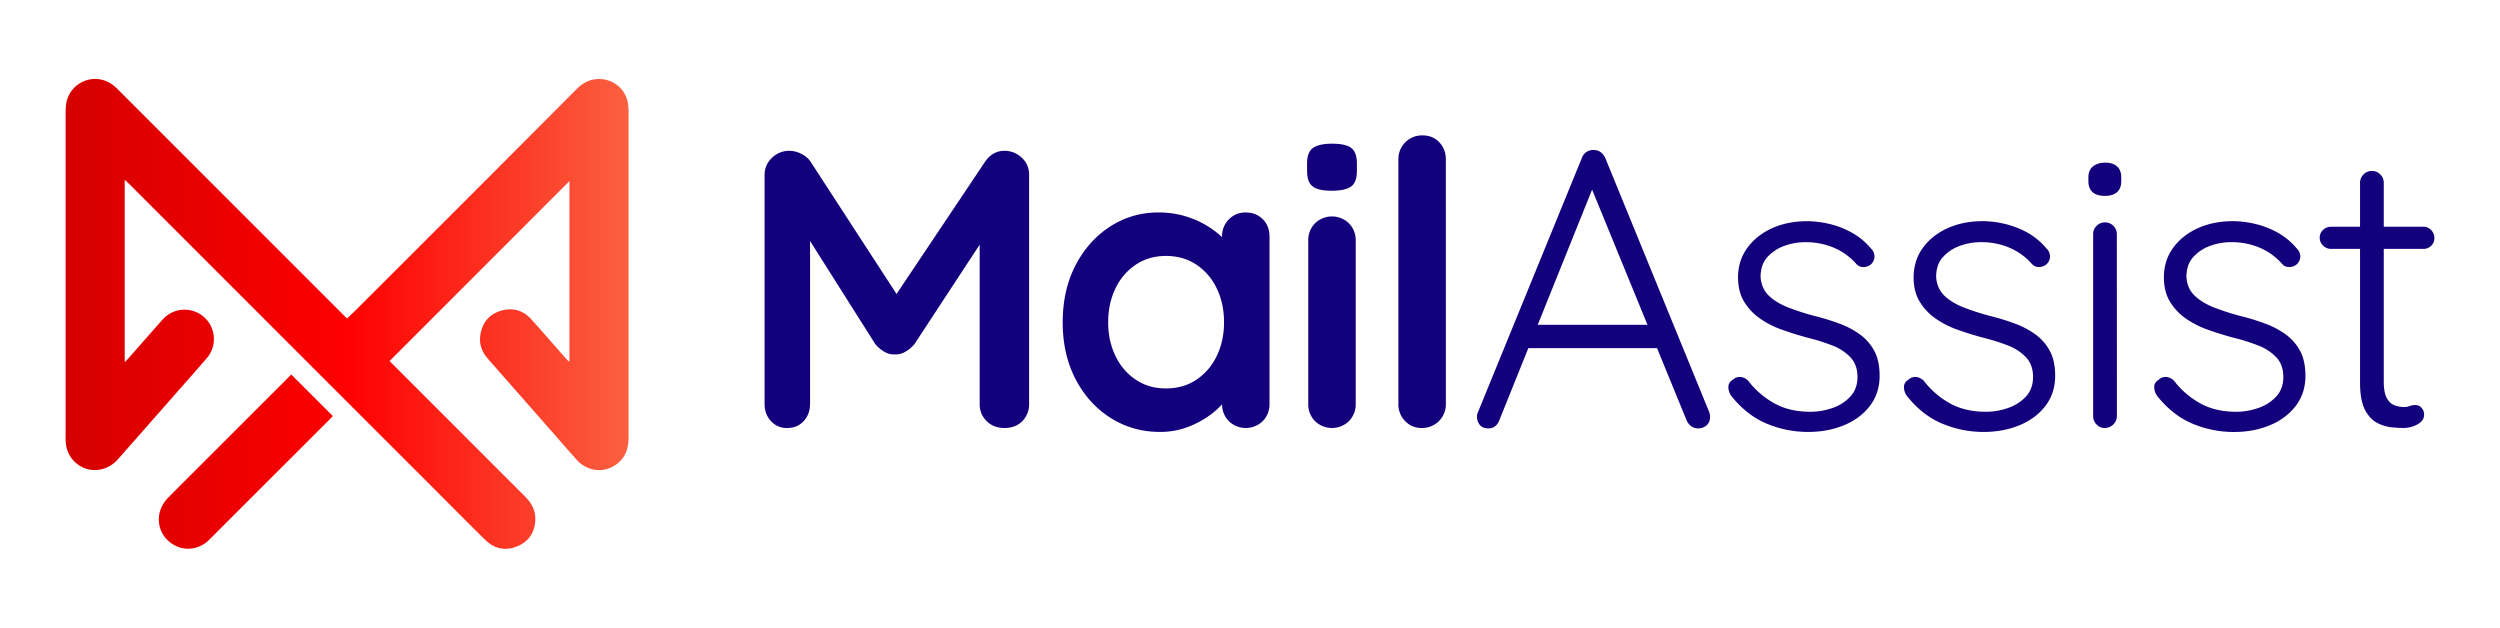
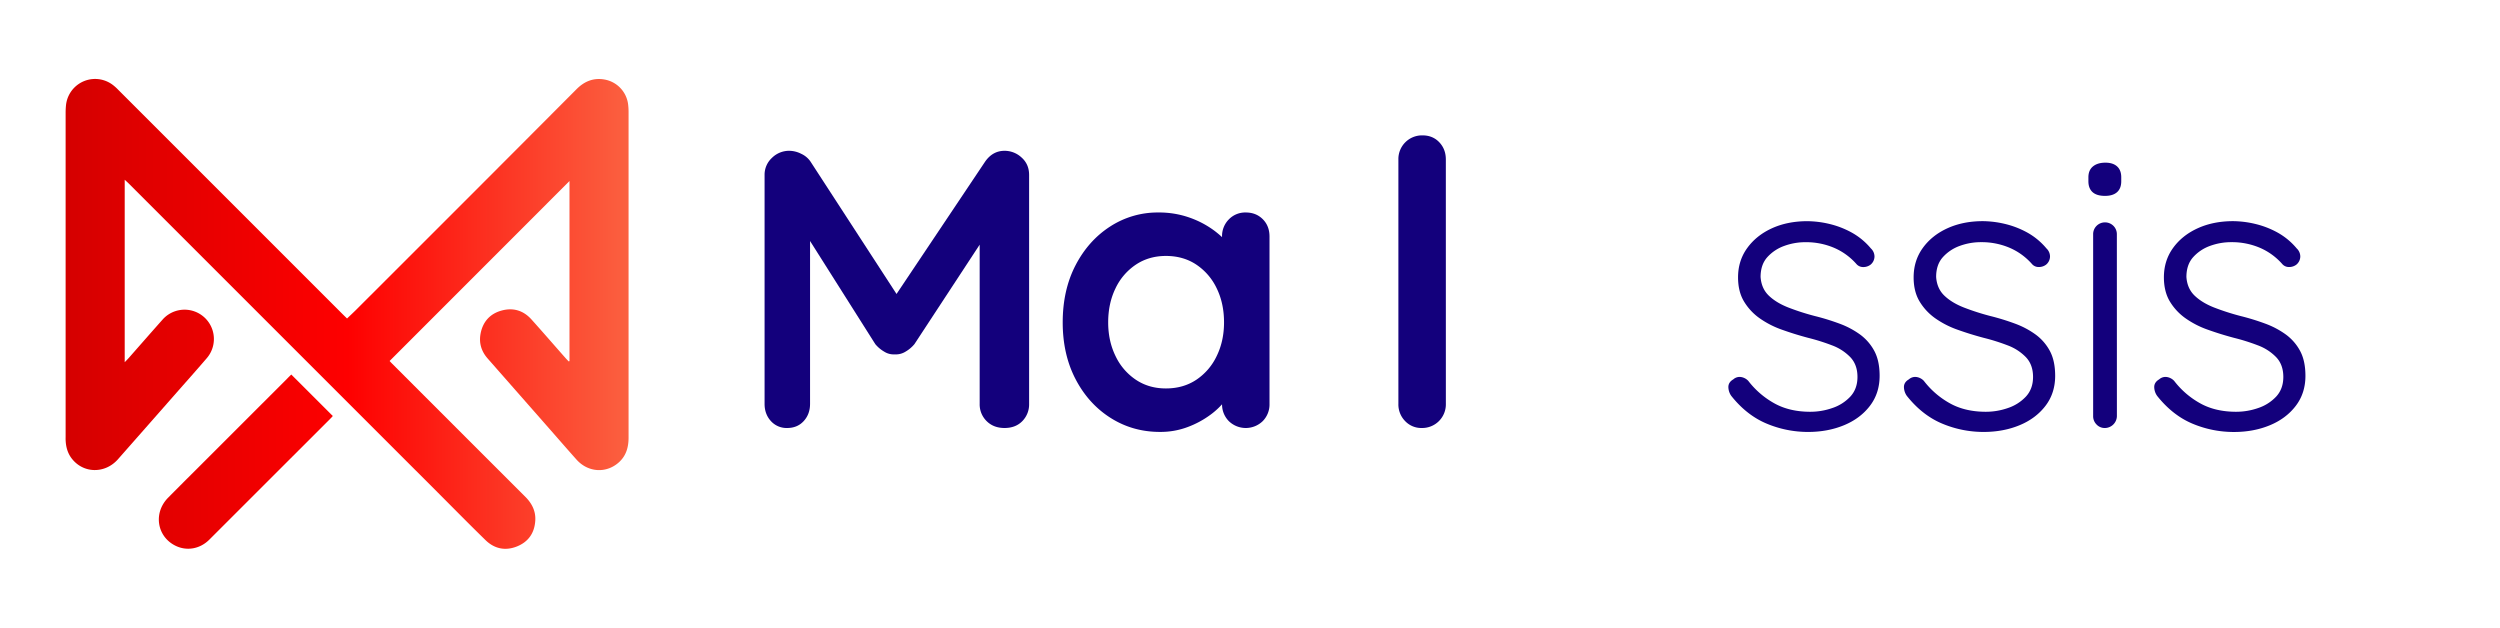
<svg xmlns="http://www.w3.org/2000/svg" xmlns:xlink="http://www.w3.org/1999/xlink" id="Layer_1" data-name="Layer 1" viewBox="0 0 2734.38 686.57">
  <defs>
    <style>.cls-1,.cls-2{fill-rule:evenodd;}.cls-1{fill:url(#Red_Orange_2);}.cls-2{fill:url(#Red_Orange_2-2);}.cls-3{fill:#13007c;}</style>
    <linearGradient id="Red_Orange_2" x1="686.19" y1="343.29" x2="73.99" y2="343.29" gradientUnits="userSpaceOnUse">
      <stop offset="0" stop-color="#fb6040" />
      <stop offset="0.5" stop-color="#fe0000" />
      <stop offset="1" stop-color="#d50000" />
    </linearGradient>
    <linearGradient id="Red_Orange_2-2" x1="686.17" y1="504.88" x2="74" y2="504.88" xlink:href="#Red_Orange_2" />
  </defs>
  <path class="cls-1" d="M622.89,395V198q-98.22,98.27-196.76,196.84c.59.62,1.84,2,3.14,3.28q72.63,72.65,145.31,145.26c7.2,7.2,11.47,15.59,10.89,25.85-.76,13.64-7.55,23.51-20.26,28.52s-24.53,2.43-34.25-7.05c-17.72-17.27-35.07-34.93-52.57-52.44Q309.7,369.57,141,200.91c-1.26-1.29-2.62-2.47-4.6-4.31V396.18c1.91-2,3.17-3.23,4.35-4.56,12.43-14.11,24.8-28.31,37.32-42.35a32.09,32.09,0,0,1,48.24,42.32c-11.69,13.66-23.66,27-35.53,40.54q-30.88,35.13-61.8,70.23c-14.32,16.19-38.26,15.55-50.79-1.23-4.44-5.93-6.13-12.74-6.41-20-.07-1.18,0-2.37,0-3.56q0-176.73,0-353.48a81.71,81.71,0,0,1,.42-9.13,32,32,0,0,1,51.14-22.11,51.63,51.63,0,0,1,5.69,5.08q122.3,122.25,244.55,244.53c1.89,1.89,3.81,3.75,6,5.89,3.52-3.35,6.73-6.31,9.82-9.39Q454.73,273.7,520,208.42,575.35,153,630.62,97.52c8.58-8.63,18.63-12.73,30.84-10.49a31.52,31.52,0,0,1,25.45,26.42,66.24,66.24,0,0,1,.59,9.13q0,178,0,356c0,10.25-2.44,19.51-10.19,26.71-13.73,12.76-34,11.66-46.72-2.59C619.24,490,608,477,596.71,464.18Q565,428.09,533.28,392c-6.93-7.91-9.62-17.14-7.59-27.39,2.52-12.76,10.22-21.38,22.74-24.88,12.68-3.55,23.92-.24,32.79,9.59,12.48,13.86,24.67,28,37,41.94,1.2,1.37,2.49,2.69,3.74,4Z" />
  <path class="cls-2" d="M318.6,409.65C333.89,424.91,348.82,439.84,364,455a29.44,29.44,0,0,1-2,2.24q-66.51,66.49-133.06,133c-10.08,10.08-24.22,12.67-36.47,6.91-20.8-9.78-25.17-36-8.61-52.77,17.05-17.23,34.26-34.28,51.39-51.42q39.56-39.54,79.09-79.08C315.85,412.29,317.43,410.81,318.6,409.65Z" />
  <path class="cls-3" d="M863.5,164.94a29.42,29.42,0,0,1,12.76,3.24,24.89,24.89,0,0,1,10.16,8.44l105.1,161.75-21.63-.86,107.69-160.89q8.22-11.69,21.19-11.68a27.13,27.13,0,0,1,18.59,7.36q8.22,7.35,8.23,19V441.73a26,26,0,0,1-7.36,18.82q-7.35,7.56-19.46,7.57t-19.68-7.57a25.53,25.53,0,0,1-7.57-18.82V238l16.87,3.88-88.22,134.5a36.36,36.36,0,0,1-9.73,8.22,20,20,0,0,1-11.9,3,19.2,19.2,0,0,1-11.46-3,36.2,36.2,0,0,1-9.73-8.22l-82.61-130.6L886,222.9V441.73q0,11.25-6.93,18.82t-18.15,7.57a23,23,0,0,1-17.74-7.57q-6.93-7.56-6.92-18.82V191.32a25,25,0,0,1,8-18.59A26.63,26.63,0,0,1,863.5,164.94Z" />
  <path class="cls-3" d="M1362.58,232.41q11.24,0,18.59,7.35t7.36,19V441.73a25.91,25.91,0,0,1-7.36,18.82,26.62,26.62,0,0,1-37.19,0,25.9,25.9,0,0,1-7.35-18.82V420.54l9.52,3.89c0,3.76-2,8.29-6.06,13.63a82.11,82.11,0,0,1-16.44,15.78A100.77,100.77,0,0,1,1299.22,467a84.12,84.12,0,0,1-30.49,5.41q-29.85,0-54.06-15.35t-38.28-42.39q-14.06-27-14.05-62.05,0-35.47,14.05-62.5t37.85-42.38A95.2,95.2,0,0,1,1267,232.41a99.9,99.9,0,0,1,34.17,5.63,102.1,102.1,0,0,1,27,14.26q11.46,8.67,17.74,17.52t6.28,14.92l-15.58,5.62V258.79A25.91,25.91,0,0,1,1344,240,24.85,24.85,0,0,1,1362.58,232.41Zm-87.36,192.45q19,0,33.29-9.51a64.15,64.15,0,0,0,22.28-26q8-16.42,8-36.75,0-20.77-8-37.2a64.15,64.15,0,0,0-22.28-25.95q-14.25-9.51-33.29-9.51-18.6,0-32.87,9.51a64.15,64.15,0,0,0-22.28,25.95q-8,16.44-8,37.2,0,20.33,8,36.75a64.15,64.15,0,0,0,22.28,26Q1256.61,424.88,1275.22,424.86Z" />
-   <path class="cls-3" d="M1456.44,208.62q-14.73,0-20.77-4.75T1429.62,187v-8.22q0-12.54,6.7-17.09t20.54-4.53q15.15,0,21.19,4.76t6.06,16.86V187q0,12.54-6.49,17.08T1456.44,208.62Zm26.38,233.11a26,26,0,0,1-7.36,18.82,26.62,26.62,0,0,1-37.19,0,25.91,25.91,0,0,1-7.36-18.82V263.12a25.92,25.92,0,0,1,7.36-18.82,26.62,26.62,0,0,1,37.19,0,26,26,0,0,1,7.36,18.82Z" />
  <path class="cls-3" d="M1581.41,441.73A25.86,25.86,0,0,1,1555,468.12a24.3,24.3,0,0,1-18.15-7.57,25.91,25.91,0,0,1-7.36-18.82V174.46a25.86,25.86,0,0,1,26.38-26.39q11.23,0,18.38,7.57t7.14,18.82Z" />
-   <path class="cls-3" d="M1744.88,198.68,1639.79,459.9a14.27,14.27,0,0,1-4.76,6.49,11.63,11.63,0,0,1-6.92,2.16q-6.06,0-9.08-3.25a13.08,13.08,0,0,1-3.46-8,11.06,11.06,0,0,1,.43-5.18l114.18-279.39a13,13,0,0,1,13-8.65,12.43,12.43,0,0,1,7.56,2.38,15.16,15.16,0,0,1,5,6.27l113.75,278.08a16.58,16.58,0,0,1,.87,5.2q0,6-3.9,9.29a13.71,13.71,0,0,1-9.08,3.25,12.46,12.46,0,0,1-7.57-2.39,15.13,15.13,0,0,1-5-6.26L1737.1,197Zm-80,182.07,10.81-25.51h134.07l5.19,25.51Z" />
  <path class="cls-3" d="M1893.66,433.09a17,17,0,0,1-3.25-10.17q.22-5,5.41-8a10.26,10.26,0,0,1,8-2.6,13.74,13.74,0,0,1,8.43,4.33,92.15,92.15,0,0,0,28.33,24.43q16.65,9.32,39.57,9.3a72.89,72.89,0,0,0,24-4.11,47.28,47.28,0,0,0,19.68-12.53q7.77-8.44,7.78-21.42,0-13.4-7.78-21.62a54,54,0,0,0-20.12-13,223.27,223.27,0,0,0-26.16-8.22q-14.7-3.9-28.54-8.87a99.53,99.53,0,0,1-24.45-12.54,60.84,60.84,0,0,1-17.07-18.38Q1901,318.9,1901,303.34q0-18.16,10-32t27-21.63q17.09-7.78,38.7-7.79a107.52,107.52,0,0,1,23.36,2.81,97.35,97.35,0,0,1,24.64,9.3,74,74,0,0,1,21.63,17.74,12.19,12.19,0,0,1,3.9,8.86,11.69,11.69,0,0,1-4.33,8.87,13,13,0,0,1-8,2.59,9.6,9.6,0,0,1-7.56-3.46,68.57,68.57,0,0,0-24.66-17.73,77.92,77.92,0,0,0-30.7-6,67,67,0,0,0-23.58,4.11A45.6,45.6,0,0,0,1933,281.28q-7.35,8.22-7.36,21.62.87,12.56,8.87,20.33t21.2,13a262.93,262.93,0,0,0,29.62,9.52,250,250,0,0,1,26.6,8.22,93,93,0,0,1,22.49,11.89A53.6,53.6,0,0,1,2050,383.78q5.84,10.82,5.84,27.25,0,19-10.6,32.86t-28.33,21.19q-17.75,7.35-39.35,7.36a116.72,116.72,0,0,1-45.2-9.08Q1910.54,454.27,1893.66,433.09Z" />
  <path class="cls-3" d="M2085.68,433.09a17,17,0,0,1-3.24-10.17q.22-5,5.41-8a10.25,10.25,0,0,1,8-2.6,13.71,13.71,0,0,1,8.44,4.33,91.92,91.92,0,0,0,28.33,24.43q16.63,9.32,39.57,9.3a72.89,72.89,0,0,0,24-4.11,47.34,47.34,0,0,0,19.68-12.53q7.77-8.44,7.78-21.42,0-13.4-7.78-21.62a54.1,54.1,0,0,0-20.12-13,222.85,222.85,0,0,0-26.17-8.22q-14.68-3.9-28.54-8.87a99.63,99.63,0,0,1-24.44-12.54,60.84,60.84,0,0,1-17.07-18.38q-6.5-10.82-6.49-26.38,0-18.16,9.95-32t27-21.63q17.07-7.78,38.7-7.79a107.52,107.52,0,0,1,23.36,2.81,97.56,97.56,0,0,1,24.65,9.3,74.12,74.12,0,0,1,21.62,17.74,12.18,12.18,0,0,1,3.89,8.86,11.65,11.65,0,0,1-4.32,8.87,13,13,0,0,1-8,2.59,9.58,9.58,0,0,1-7.56-3.46,68.57,68.57,0,0,0-24.66-17.73,78,78,0,0,0-30.71-6,66.94,66.94,0,0,0-23.57,4.11A45.54,45.54,0,0,0,2125,281.28q-7.35,8.22-7.35,21.62.86,12.56,8.86,20.33t21.2,13a262.93,262.93,0,0,0,29.62,9.52,250.7,250.7,0,0,1,26.6,8.22,92.78,92.78,0,0,1,22.48,11.89A53.52,53.52,0,0,1,2242,383.78q5.83,10.82,5.84,27.25,0,19-10.6,32.86t-28.33,21.19q-17.74,7.35-39.36,7.36a116.71,116.71,0,0,1-45.19-9.08Q2102.55,454.27,2085.68,433.09Z" />
  <path class="cls-3" d="M2302.36,214.25q-9.09,0-13.63-4.12c-3-2.73-4.54-6.7-4.54-11.88v-4.33q0-7.78,5-11.89t13.63-4.12q8.21,0,12.76,4.12t4.54,11.89v4.33c0,5.18-1.52,9.15-4.54,11.88S2308.11,214.25,2302.36,214.25Zm13,240.89a13.29,13.29,0,0,1-13,13,12.25,12.25,0,0,1-9.31-3.9,12.79,12.79,0,0,1-3.67-9.08V256.2a12.83,12.83,0,0,1,3.67-9.09,13.06,13.06,0,0,1,18.6,0,12.83,12.83,0,0,1,3.67,9.09Z" />
  <path class="cls-3" d="M2359.44,433.09a16.89,16.89,0,0,1-3.24-10.17c.14-3.31,2-6,5.4-8a10.26,10.26,0,0,1,8-2.6,13.76,13.76,0,0,1,8.44,4.33,91.92,91.92,0,0,0,28.33,24.43q16.64,9.32,39.56,9.3a72.9,72.9,0,0,0,24-4.11,47.31,47.31,0,0,0,19.67-12.53q7.77-8.44,7.79-21.42,0-13.4-7.79-21.62a54,54,0,0,0-20.11-13,222.85,222.85,0,0,0-26.17-8.22q-14.7-3.9-28.54-8.87a99.28,99.28,0,0,1-24.44-12.54,61,61,0,0,1-17.08-18.38q-6.48-10.82-6.49-26.38,0-18.16,9.95-32t27-21.63q17.08-7.78,38.71-7.79a107.43,107.43,0,0,1,23.35,2.81,97.56,97.56,0,0,1,24.65,9.3,74,74,0,0,1,21.62,17.74,12.15,12.15,0,0,1,3.9,8.86,11.68,11.68,0,0,1-4.32,8.87,13,13,0,0,1-8,2.59,9.6,9.6,0,0,1-7.57-3.46,68.62,68.62,0,0,0-24.65-17.73,78,78,0,0,0-30.71-6,66.9,66.9,0,0,0-23.57,4.11,45.54,45.54,0,0,0-18.38,12.32q-7.35,8.22-7.36,21.62.86,12.56,8.87,20.33t21.19,13a263.13,263.13,0,0,0,29.63,9.52,251.42,251.42,0,0,1,26.6,8.22,93.15,93.15,0,0,1,22.48,11.89,53.63,53.63,0,0,1,15.58,17.95q5.82,10.82,5.83,27.25,0,19-10.6,32.86t-28.32,21.19q-17.74,7.35-39.36,7.36a116.76,116.76,0,0,1-45.2-9.08Q2376.32,454.27,2359.44,433.09Z" />
-   <path class="cls-3" d="M2549.73,248H2650.5a11.44,11.44,0,0,1,8.65,3.67,12.47,12.47,0,0,1,3.46,8.87,11.23,11.23,0,0,1-3.46,8.22,11.74,11.74,0,0,1-8.65,3.46H2549.73a12.08,12.08,0,0,1-8.87-3.68,11.59,11.59,0,0,1-3.67-8.44,11.42,11.42,0,0,1,3.67-8.65A12.48,12.48,0,0,1,2549.73,248Zm44.54-61a12.22,12.22,0,0,1,9.3,3.89,12.82,12.82,0,0,1,3.68,9.08V417.08q0,12.12,3.24,18.17t8.44,8a29.28,29.28,0,0,0,10.37,1.95,17.37,17.37,0,0,0,6.27-1.09,17.6,17.6,0,0,1,6.28-1.08,8.85,8.85,0,0,1,6.7,3,11,11,0,0,1,2.81,7.78q0,6.06-6.92,10.16a31.5,31.5,0,0,1-16.44,4.12q-3.89,0-11.67-.65a44,44,0,0,1-16-4.76q-8.23-4.11-13.63-14.49t-5.4-29.84V200a12.78,12.78,0,0,1,3.68-9.08A12.18,12.18,0,0,1,2594.27,187Z" />
</svg>